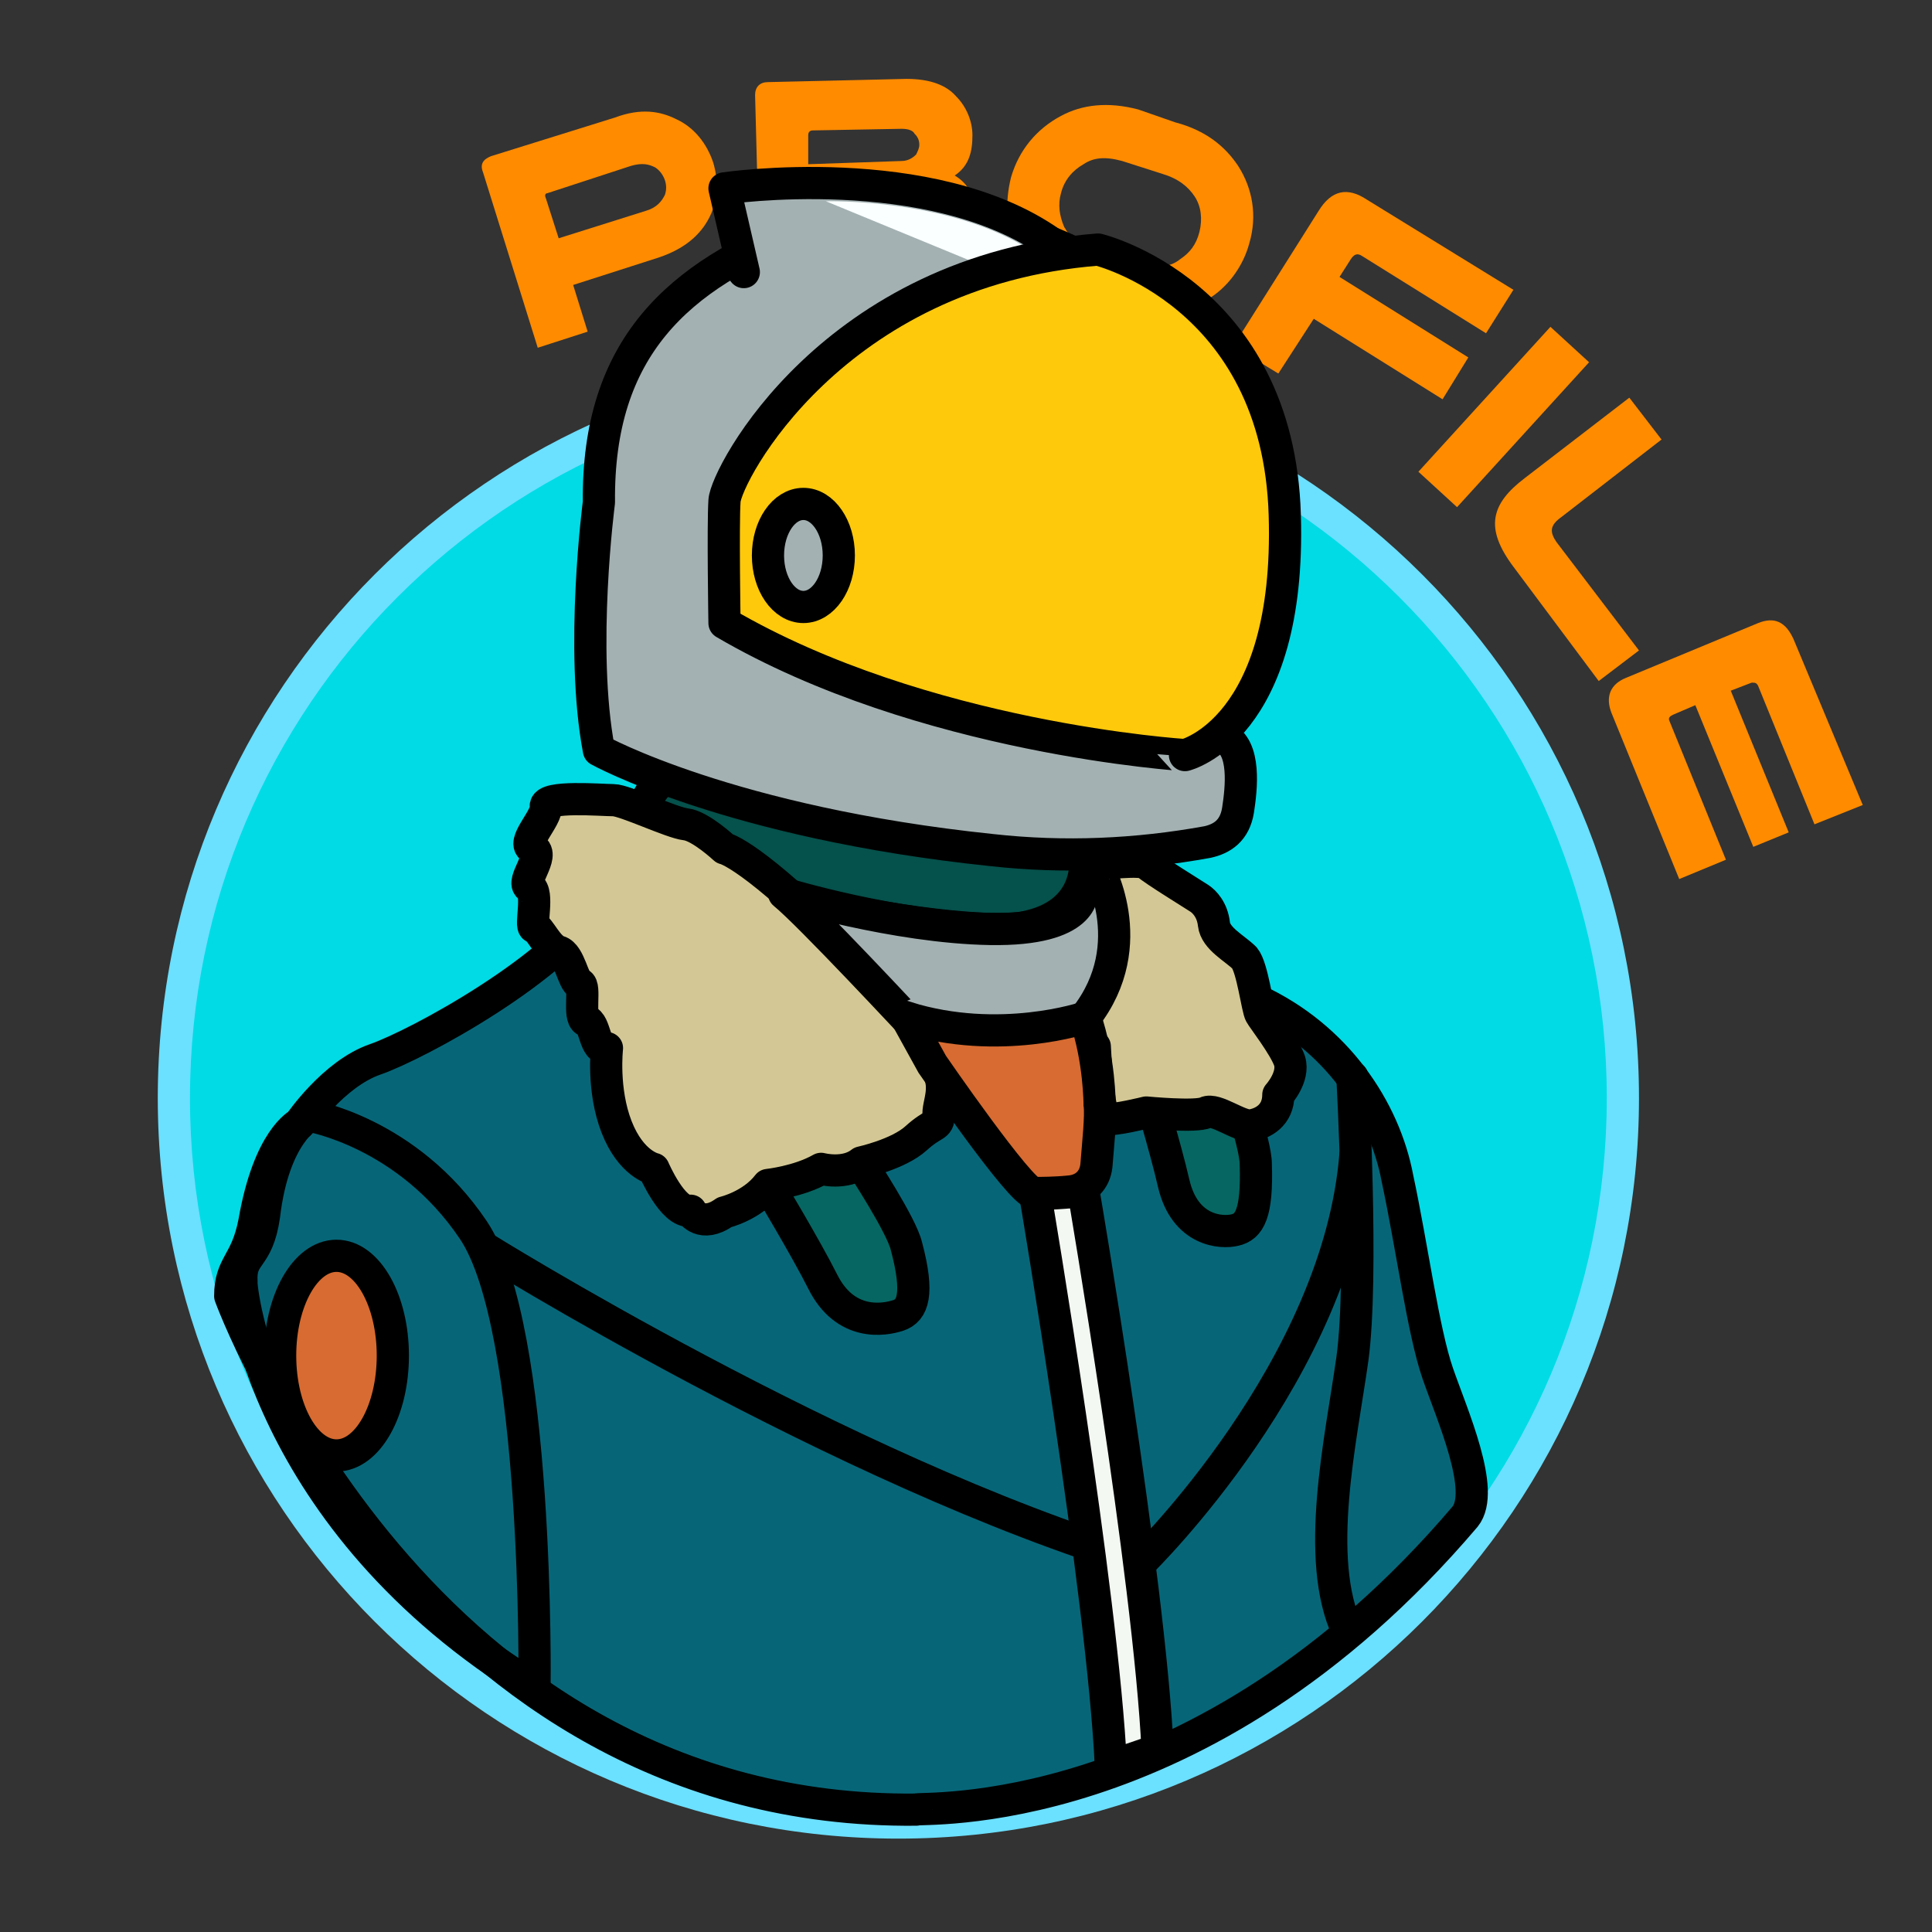
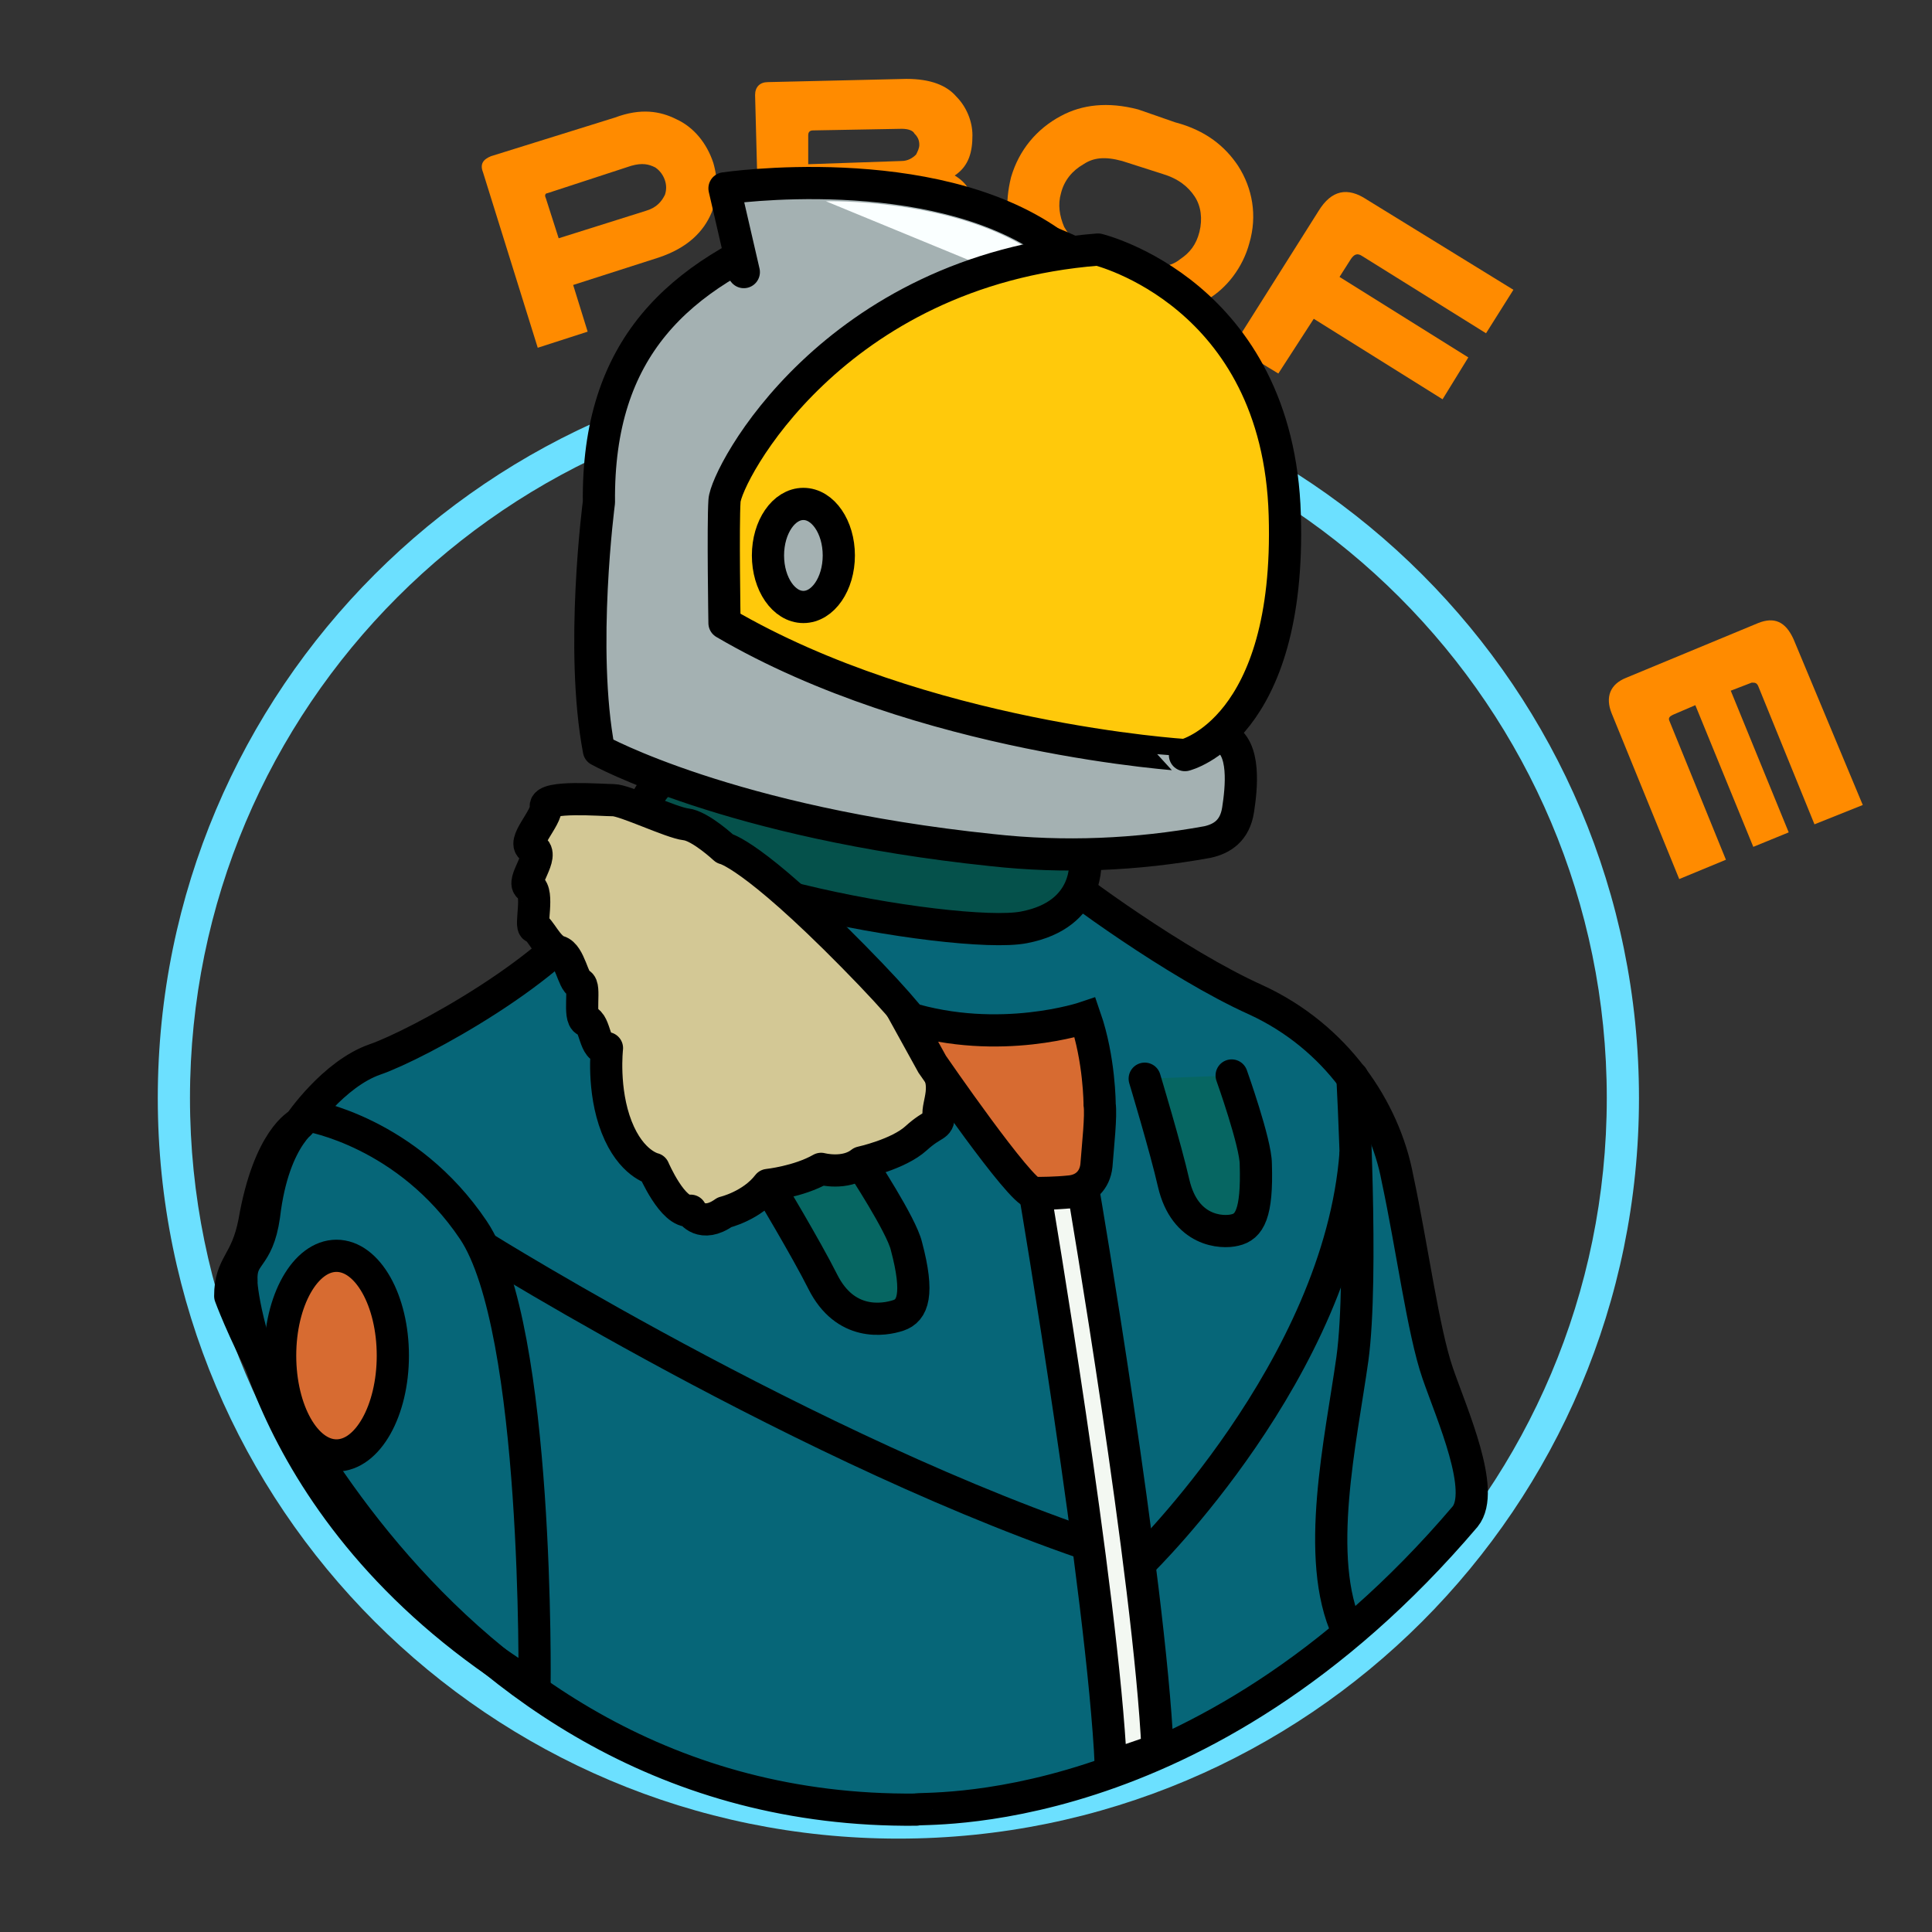
<svg xmlns="http://www.w3.org/2000/svg" version="1.1" id="Layer_1" x="0px" y="0px" viewBox="0 0 120 120" style="enable-background:new 0 0 120 120;" xml:space="preserve">
  <rect x="0" y="0" width="120" height="120" fill="#333333" stroke="none" />
  <style type="text/css">
	.st0{fill:#FF8B00;}
	.st1{fill:#00DBE6;}
	.st2{fill:#6CE0FF;}
	.st3{fill:#066678;stroke:#000000;stroke-width:2;stroke-linecap:round;stroke-linejoin:round;stroke-miterlimit:10;}
	.st4{fill:#066662;stroke:#000000;stroke-width:2;stroke-linecap:round;stroke-linejoin:round;stroke-miterlimit:10;}
	.st5{fill:none;stroke:#000000;stroke-width:2;stroke-linecap:round;stroke-linejoin:round;stroke-miterlimit:10;}
	.st6{fill:#05514B;stroke:#000000;stroke-width:2;stroke-miterlimit:10;}
	.st7{fill:#A4B1B2;stroke:#000000;stroke-width:2;stroke-linecap:round;stroke-linejoin:round;stroke-miterlimit:10;}
	.st8{fill:#FAFFFF;}
	.st9{fill:#FFC90B;stroke:#000000;stroke-width:2;stroke-linecap:round;stroke-linejoin:round;stroke-miterlimit:10;}
	.st10{fill:#D3C895;stroke:#000000;stroke-width:2;stroke-linecap:round;stroke-linejoin:round;stroke-miterlimit:10;}
	.st11{fill:#D76B31;stroke:#000000;stroke-width:2;stroke-miterlimit:10;}
	.st12{fill:none;stroke:#000000;stroke-width:2;stroke-miterlimit:10;}
	.st13{fill:#F3F8F2;stroke:#000000;stroke-width:2;stroke-miterlimit:10;}
</style>
  <g>
    <g>
      <g>
        <path class="st0" d="M38.2,7.3C39.8,6.7,41,6.9,42,7.4c1.1,0.5,1.9,1.5,2.3,2.7c0.3,1,0.3,2.1-0.1,3.1c-0.5,1.2-1.5,2.2-3.3,2.8     l-5.3,1.7l0.9,2.9l-3.1,1L30,10.7c-0.2-0.5,0-0.8,0.5-1L38.2,7.3z M40.1,13.1c0.7-0.2,1-0.6,1.2-1c0.1-0.3,0.1-0.6,0-0.9     c-0.1-0.3-0.3-0.6-0.6-0.8c-0.4-0.2-0.8-0.3-1.5-0.1L34,12c-0.1,0-0.2,0.1-0.1,0.3l0.8,2.5L40.1,13.1z" />
        <path class="st0" d="M50.5,17.2l-3.3,0.1L46.9,5.9c0-0.5,0.3-0.8,0.8-0.8l8.6-0.2c1.5,0,2.5,0.4,3.1,1.1c0.6,0.6,1,1.5,1,2.4     c0,1-0.2,1.9-1.1,2.5c0.8,0.5,1.2,1.1,1.2,2.5l0.1,2.4c0,0.5,0,0.8,0.1,1.1l-3.3,0.1c0-0.3-0.1-0.5-0.1-0.8l-0.1-2.4     c0-0.8-0.4-1.1-1.4-1l-5.7,0.1L50.5,17.2z M56,10c0.4,0,0.7-0.2,0.9-0.4c0.1-0.2,0.2-0.4,0.2-0.6c0-0.3-0.1-0.5-0.3-0.7     C56.7,8.1,56.4,8,56,8l-5.5,0.1c-0.2,0-0.3,0.1-0.3,0.3l0,1.8L56,10z" />
        <path class="st0" d="M67.4,18.6c-2.1-0.6-3.4-1.7-4.2-3.2c-0.7-1.3-0.8-2.8-0.4-4.4c0.5-1.7,1.6-3,3.1-3.8     c1.3-0.7,2.9-0.9,4.8-0.4L73,7.6c1.9,0.5,3.1,1.5,3.9,2.7c0.9,1.4,1.2,3.1,0.7,4.8c-0.4,1.5-1.4,2.8-2.6,3.5     c-1.4,0.9-3.1,1.2-5.2,0.6L67.4,18.6z M69.7,10c-1.1-0.3-1.8-0.2-2.4,0.2c-0.7,0.4-1.2,1-1.4,1.8c-0.2,0.7-0.1,1.4,0.2,2.1     c0.4,0.7,1,1.2,2.1,1.6l2.5,0.7c1.1,0.3,2,0.2,2.6-0.3c0.6-0.4,1-0.9,1.2-1.7c0.2-0.8,0.1-1.6-0.3-2.2c-0.4-0.6-1-1.1-2-1.4     L69.7,10z" />
        <path class="st0" d="M94,18l-1.7,2.7l-7.7-4.8c-0.3-0.2-0.5-0.1-0.7,0.2l-0.7,1.1l8,5l-1.6,2.6l-8-5l-2.2,3.4l-2.8-1.7l5.3-8.4     c0.8-1.3,1.8-1.5,3-0.7L94,18z" />
-         <path class="st0" d="M98.7,22.5l-8.2,9l-2.4-2.2l8.2-9L98.7,22.5z" />
-         <path class="st0" d="M94,35.2c-1.8-2.4-1.4-3.9,0.7-5.5l6.5-5l2,2.6L97,32.1c-0.7,0.5-0.8,0.9-0.3,1.6l5.1,6.7l-2.5,1.9L94,35.2z     " />
        <path class="st0" d="M115.7,50l-3,1.2l-3.5-8.6c-0.1-0.2-0.2-0.2-0.4-0.2l-1.3,0.5l3.6,8.8l-2.2,0.9l-3.6-8.8l-1.4,0.6     c-0.2,0.1-0.3,0.2-0.2,0.4l3.5,8.6l-2.9,1.2l-4.2-10.3c-0.4-1-0.1-1.8,0.9-2.2l8.2-3.4c1-0.4,1.7-0.1,2.2,1L115.7,50z" />
      </g>
    </g>
    <g>
      <g id="XMLID_3072_">
-         <path class="st1" d="M55.8,113.2c-24.8,0-45-20.2-45-45c0-24.8,20.2-45,45-45c24.8,0,45,20.2,45,45     C100.8,93,80.6,113.2,55.8,113.2z" />
        <g>
          <path class="st2" d="M55.8,24.2c24.3,0,44,19.7,44,44s-19.7,44-44,44s-44-19.7-44-44S31.5,24.2,55.8,24.2 M55.8,22.2      c-25.4,0-46,20.6-46,46s20.6,46,46,46s46-20.6,46-46S81.2,22.2,55.8,22.2L55.8,22.2z" />
        </g>
      </g>
      <path id="XMLID_3070_" class="st3" d="M91,94.2c1.3-1.6-0.8-6.3-1.7-8.9s-1.6-7.9-2.5-12.1c-0.8-4.3-3.8-8.8-8.8-11.1    c-4.9-2.2-11.7-7.2-12.4-7.9c-0.7-0.7-1.1-6.7-14.3-7.2c-13.2-0.5-11.5,4.5-14,8.8c-2.5,4.3-11.4,9.1-14,10s-4.7,4-4.7,4    s-1.9,0.9-2.8,6.1c-0.5,2.6-1.5,2.6-1.5,4.6c0,0,11.7,32.2,42.6,31.9C56.9,112.2,74.5,113.6,91,94.2z" />
      <path id="XMLID_3069_" class="st4" d="M47.7,73.6c0,0,2.4,4,3.4,6c1.4,2.8,3.8,2.4,4.7,2.1c0.9-0.3,1.3-1.3,0.5-4.3    c-0.3-1.3-2.8-5.1-2.8-5.1" />
      <path id="XMLID_3068_" class="st4" d="M71.1,67c0,0,1.3,4.3,1.8,6.5c0.7,3,3,3.1,3.8,2.9c0.9-0.2,1.4-1,1.3-4.1    c0-1.3-1.5-5.5-1.5-5.5" />
      <path id="XMLID_3066_" class="st5" d="M33.2,104.8c0,0,0.3-22.3-3.8-28.4s-10.2-7.1-10.2-7.1s-2.2,1.1-2.8,6.2    c-0.4,2.8-1.5,2.3-1.4,4.1C14.9,79.6,16.2,94.4,33.2,104.8z" />
      <path id="XMLID_3065_" class="st6" d="M67.4,53.4c0,0,1.3-5.5-19.1-6.5c0,0-6.8-1.1-8.4,3.4c-1.6,4.4,19.6,8.1,23.7,7.3    C67.8,56.8,67.4,53.4,67.4,53.4z" />
      <path id="XMLID_3064_" class="st7" d="M66.9,15.8c0,0-9-4.7-16.9-1.7s-12.9,7.5-12.8,17.1c0,0-1.2,9.1,0,15.4    c0,0,8.1,4.5,24.4,6.2c4.5,0.5,9,0.3,13.4-0.5c0,0,0,0,0,0c0.9-0.2,1.7-0.7,1.9-2c0.2-1.3,0.5-3.9-0.9-4.5" />
      <path id="XMLID_00000091004775473704071320000017756065982068713385_" class="st7" d="M46.2,16.9L45,11.7c0,0,12.8-1.9,20.3,3.4" />
      <path id="XMLID_00000121275701479018393370000013229143361478495631_" class="st8" d="M61.5,16.7l-10.2-4.2c0,0,7.8-0.2,12.8,3.1" />
      <path id="XMLID_3063_" class="st9" d="M45,38.7c0,0-0.1-6.1,0-7.6c0.1-1.6,6.7-14.3,23.2-15.6c0,0,11.2,2.7,11.6,16.5    c0.4,13.3-6.2,14.9-6.2,14.9S57.3,45.9,45,38.7z" />
      <ellipse id="XMLID_3062_" class="st7" cx="49.9" cy="34.5" rx="2.2" ry="3.2" />
      <path id="XMLID_3061_" class="st10" d="M45,75.3c0,0,1.7-0.4,2.7-1.7c0,0,1.9-0.2,3.3-1c0,0,1.5,0.4,2.5-0.4c0,0,2.3-0.5,3.4-1.5    c1.1-1,1.4-0.7,1.4-1.4c-0.1-0.7,0.7-1.9-0.3-3.2c-1-1.3,1.3-0.3-5-6.7S45,52.7,45,52.7s-1.5-1.4-2.4-1.5    c-0.9-0.1-3.8-1.5-4.5-1.5s-4.3-0.3-4.2,0.4c0.1,0.7-1.6,2.3-0.8,2.6c0.8,0.4-0.8,2.1-0.2,2.4s0,2.5,0.3,2.5    c0.3,0,0.8,1.3,1.5,1.5s0.9,1.9,1.3,2c0.4,0.1-0.1,2.1,0.4,2.3c0.6,0.1,0.5,1.9,1.3,1.7c0,0-0.3,2.6,0.6,4.9s2.3,2.6,2.3,2.6    s1.2,2.8,2.3,2.6C42.9,75.3,43.6,76.3,45,75.3z" />
-       <path id="XMLID_3060_" class="st7" d="M48.7,55.5c0,0,6.9,2.1,12.8,2.2c6,0.1,5.7-2.3,5.7-2.3s0-0.8,1.1-0.8    c1.1,0.1,1.5,2.1,1.3,3.9c-0.2,1.8-0.8,6.2-6.7,5.9s-6-0.5-6-0.5S50.2,56.7,48.7,55.5z" />
-       <path id="XMLID_3059_" class="st10" d="M67.4,63.2c0,0,0.1,1.3,0.6,1.8c0,0,0.2,4.4,0.7,4.5s2.5-0.4,2.5-0.4s3.1,0.3,3.7,0    c0.6-0.3,2.1,0.9,2.8,0.8c0.7-0.1,1.7-0.6,1.7-1.9c0,0,1-1.1,0.7-2.1c-0.3-0.9-1.7-2.7-1.8-2.9c-0.2-0.3-0.5-2.9-1-3.5    c-0.6-0.6-1.8-1.2-1.9-2.1s-0.6-1.4-0.9-1.6s-2.9-1.8-3.2-2.1c-0.2-0.4-3.2,0-3.2,0S71,58.6,67.4,63.2z" />
      <path id="XMLID_3058_" class="st5" d="M84,66.9c0,0,0.7,12.4,0,17.5c-0.7,5-2.4,12.4-0.3,16.9" />
      <path id="XMLID_3057_" class="st11" d="M57.9,66.1c0,0,5.5,8,6.3,8c0.4,0,1.4,0,2.3-0.1c0.9-0.1,1.5-0.7,1.6-1.6    c0.1-1.3,0.3-3.1,0.2-3.8c0,0,0-2.8-0.9-5.4c0,0-5.3,1.8-11.1,0L57.9,66.1z" />
      <path id="XMLID_3056_" class="st12" d="M29.9,77.4c0,0,22.4,14,41,19.6c0,0,12.3-12,13.3-25.4" />
      <path id="XMLID_3055_" class="st13" d="M67.3,74c0,0,4.1,24,4.6,34.7l-2.9,1c-0.5-10.7-4.7-35.5-4.7-35.5L67.3,74z" />
      <ellipse id="XMLID_3054_" class="st11" cx="20.9" cy="84.2" rx="3.5" ry="6.2" />
    </g>
  </g>
</svg>